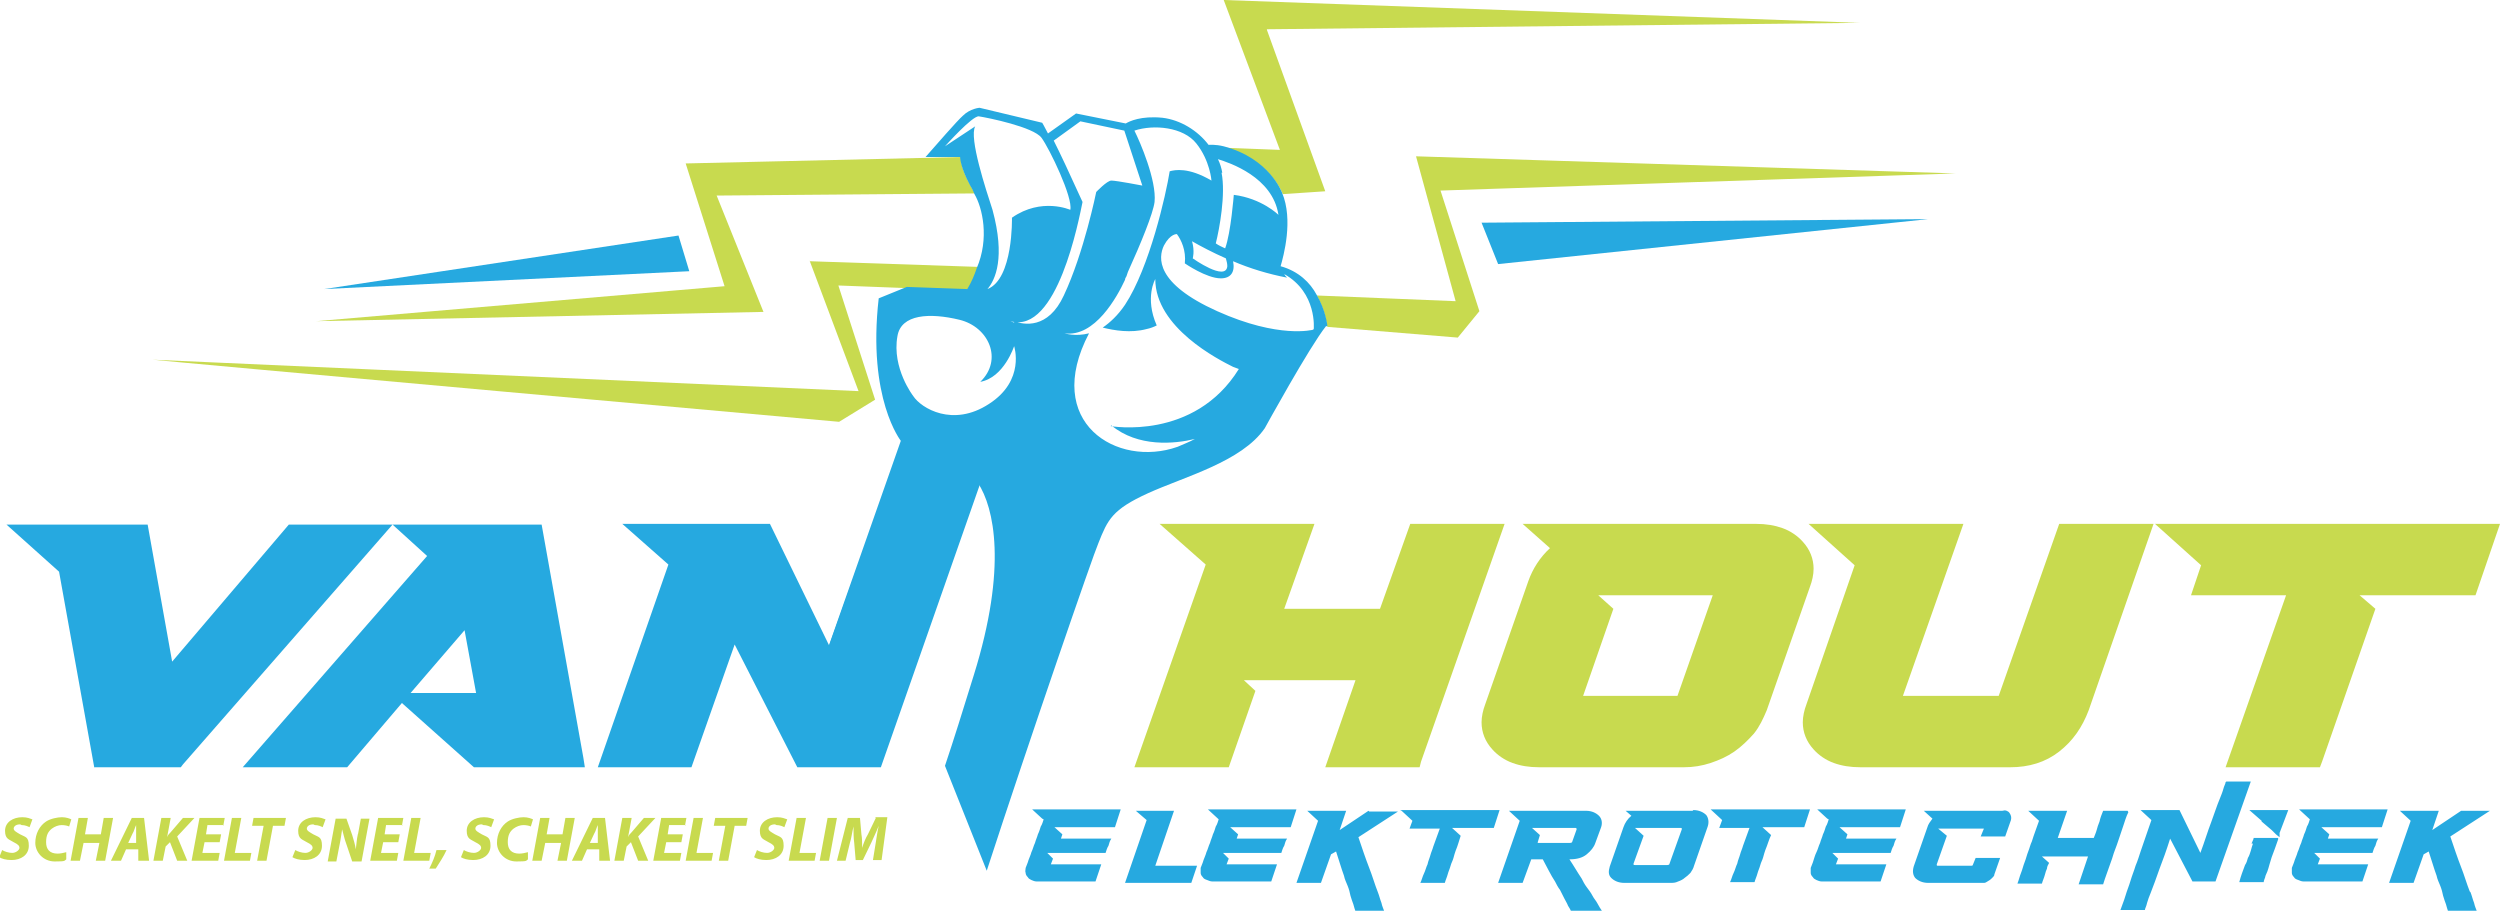
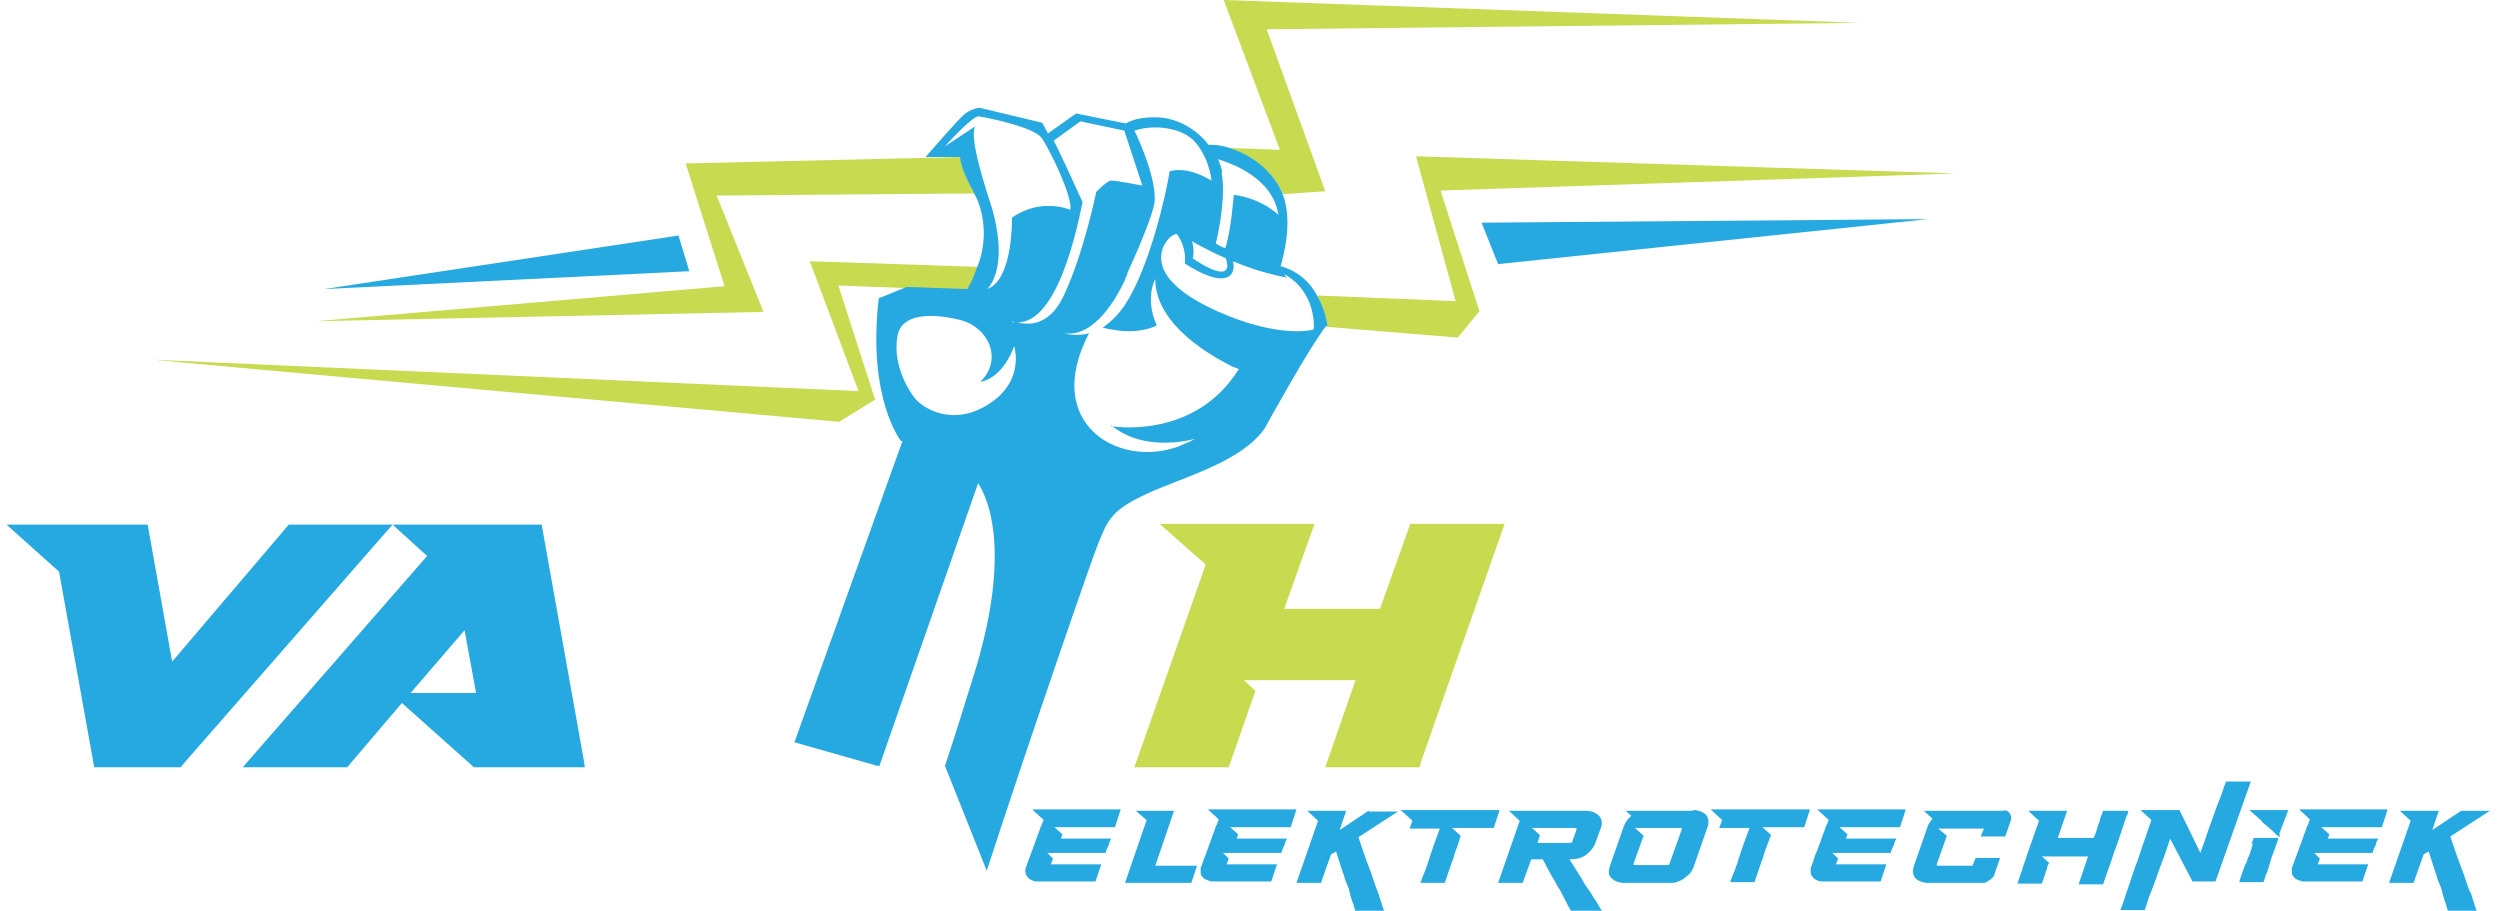
<svg xmlns="http://www.w3.org/2000/svg" width="280" height="102" viewBox="0 0 280 102" fill="none">
  <g clip-path="url(#clip0_2170_4327)">
-     <path d="M2.42 92.407C2.823 92.407 3.146 92.567 3.307 92.647L3.63 91.768C3.388 91.688 3.065 91.528 2.501 91.528C1.452 91.528 0.565 92.088 0.565 93.047C0.565 94.006 1.049 94.006 1.533 94.326C2.017 94.566 2.178 94.726 2.178 94.966C2.178 95.205 1.775 95.525 1.371 95.525C0.968 95.525 0.484 95.365 0.242 95.205L-0.081 96.005C0.161 96.165 0.645 96.324 1.291 96.324C2.339 96.324 3.227 95.765 3.227 94.726C3.227 93.686 2.823 93.766 2.259 93.447C1.855 93.207 1.533 93.047 1.533 92.807C1.533 92.567 1.775 92.328 2.259 92.328L2.42 92.407ZM6.857 92.407C7.26 92.407 7.583 92.487 7.744 92.567L7.986 91.768C7.825 91.688 7.421 91.528 6.937 91.528C6.453 91.528 5.647 91.688 5.163 92.008C4.437 92.487 3.953 93.367 3.953 94.406C3.953 95.445 4.84 96.484 6.131 96.484C7.421 96.484 7.179 96.404 7.421 96.245V95.445C7.099 95.525 6.776 95.605 6.453 95.605C5.566 95.605 5.163 95.125 5.163 94.326C5.163 93.527 5.405 93.127 5.808 92.807C6.131 92.567 6.534 92.407 6.937 92.407H6.857ZM11.616 91.608L11.294 93.447H9.519L9.842 91.608H8.793L7.905 96.404H8.954L9.358 94.406H11.132L10.729 96.404H11.778L12.665 91.608H11.616ZM14.762 91.608L12.423 96.404H13.552L14.117 95.125H15.488V96.404H16.698L16.134 91.608H14.843H14.762ZM14.359 94.406L14.843 93.367C15.004 93.127 15.085 92.727 15.246 92.407C15.246 92.727 15.246 93.047 15.246 93.367V94.406C15.327 94.406 14.278 94.406 14.278 94.406H14.359ZM21.78 91.608H20.49L19.118 93.207C18.957 93.367 18.796 93.527 18.715 93.766L19.118 91.608H18.07L17.182 96.404H18.231L18.554 94.806L19.038 94.326L19.844 96.404H20.974L19.844 93.686L21.78 91.608ZM25.007 92.487L25.169 91.608H22.345L21.458 96.404H24.442L24.604 95.525H22.668L22.91 94.326H24.604L24.765 93.447H23.071L23.233 92.407H25.088L25.007 92.487ZM27.024 91.608H25.975L25.088 96.404H27.992L28.153 95.525H26.298L27.024 91.608ZM28.234 92.487H29.525L28.799 96.404H29.847L30.573 92.487H31.864L32.025 91.608H28.395L28.234 92.487ZM35.252 92.407C35.655 92.407 35.978 92.567 36.139 92.647L36.462 91.768C36.22 91.688 35.897 91.528 35.333 91.528C34.284 91.528 33.397 92.088 33.397 93.047C33.397 94.006 33.881 94.006 34.365 94.326C34.849 94.566 35.01 94.726 35.01 94.966C35.01 95.205 34.607 95.525 34.203 95.525C33.8 95.525 33.316 95.365 33.074 95.205L32.751 96.005C32.993 96.165 33.477 96.324 34.123 96.324C35.171 96.324 36.059 95.765 36.059 94.726C36.059 93.686 35.655 93.766 35.091 93.447C34.687 93.207 34.365 93.047 34.365 92.807C34.365 92.567 34.607 92.328 35.091 92.328L35.252 92.407ZM40.092 93.367C39.931 94.086 39.931 94.566 39.85 95.125C39.77 94.566 39.608 94.086 39.447 93.527L38.801 91.688H37.592L36.704 96.484H37.672L37.995 94.806C38.156 94.086 38.237 93.367 38.318 92.887C38.479 93.447 38.559 93.926 38.801 94.566L39.447 96.484H40.495L41.383 91.688H40.415L40.092 93.447V93.367ZM45.013 92.487L45.174 91.608H42.351L41.464 96.404H44.448L44.61 95.525H42.674L42.916 94.326H44.61L44.771 93.447H43.077L43.238 92.407H45.094L45.013 92.487ZM46.384 95.525L47.11 91.608H46.062L45.174 96.404H48.078L48.24 95.525H46.384ZM48.078 97.284H48.804C49.208 96.644 49.692 95.925 50.014 95.205H48.885C48.724 95.925 48.401 96.644 48.078 97.284ZM54.129 92.407C54.532 92.407 54.855 92.567 55.016 92.647L55.339 91.768C55.096 91.688 54.774 91.528 54.209 91.528C53.16 91.528 52.273 92.088 52.273 93.047C52.273 94.006 52.757 94.006 53.241 94.326C53.725 94.566 53.886 94.726 53.886 94.966C53.886 95.205 53.483 95.525 53.08 95.525C52.676 95.525 52.192 95.365 51.95 95.205L51.628 96.005C51.87 96.165 52.354 96.324 52.999 96.324C54.048 96.324 54.935 95.765 54.935 94.726C54.935 93.686 54.532 93.766 53.967 93.447C53.564 93.207 53.241 93.047 53.241 92.807C53.241 92.567 53.483 92.328 53.967 92.328L54.129 92.407ZM58.565 92.407C58.969 92.407 59.291 92.487 59.453 92.567L59.695 91.768C59.533 91.688 59.13 91.528 58.646 91.528C58.162 91.528 57.355 91.688 56.871 92.008C56.145 92.487 55.661 93.367 55.661 94.406C55.661 95.445 56.548 96.484 57.839 96.484C59.13 96.484 58.888 96.404 59.13 96.245V95.445C58.807 95.525 58.485 95.605 58.162 95.605C57.275 95.605 56.871 95.125 56.871 94.326C56.871 93.527 57.113 93.127 57.517 92.807C57.839 92.567 58.243 92.407 58.646 92.407H58.565ZM63.325 91.608L63.002 93.447H61.227L61.55 91.608H60.501L59.614 96.404H60.663L61.066 94.406H62.841L62.437 96.404H63.486L64.373 91.608H63.325ZM66.39 91.608L64.051 96.404H65.18L65.745 95.125H67.116V96.404H68.326L67.761 91.608H66.471H66.39ZM66.067 94.406L66.551 93.367C66.713 93.127 66.793 92.727 66.955 92.407C66.955 92.727 66.955 93.047 66.955 93.367V94.406C67.035 94.406 65.987 94.406 65.987 94.406H66.067ZM73.408 91.608H72.118L70.746 93.207C70.585 93.367 70.424 93.527 70.343 93.766L70.746 91.608H69.698L68.81 96.404H69.859L70.181 94.806L70.665 94.326L71.472 96.404H72.602L71.472 93.686L73.408 91.608ZM76.716 92.487L76.877 91.608H74.054L73.166 96.404H76.151L76.312 95.525H74.376L74.618 94.326H76.312L76.474 93.447H74.78L74.941 92.407H76.796L76.716 92.487ZM78.732 91.608H77.684L76.796 96.404H79.7L79.862 95.525H78.006L78.732 91.608ZM79.942 92.487H81.233L80.507 96.404H81.556L82.282 92.487H83.573L83.734 91.608H80.104L79.942 92.487ZM86.96 92.407C87.364 92.407 87.686 92.567 87.848 92.647L88.171 91.768C87.928 91.688 87.606 91.528 87.041 91.528C85.993 91.528 85.105 92.088 85.105 93.047C85.105 94.006 85.589 94.006 86.073 94.326C86.557 94.566 86.719 94.726 86.719 94.966C86.719 95.205 86.315 95.525 85.912 95.525C85.508 95.525 85.025 95.365 84.782 95.205L84.46 96.005C84.702 96.165 85.186 96.324 85.831 96.324C86.88 96.324 87.767 95.765 87.767 94.726C87.767 93.686 87.364 93.766 86.799 93.447C86.396 93.207 86.073 93.047 86.073 92.807C86.073 92.567 86.315 92.328 86.799 92.328L86.96 92.407ZM90.268 91.608H89.219L88.332 96.404H91.236L91.397 95.525H89.542L90.268 91.608ZM92.688 91.608L91.801 96.404H92.849L93.737 91.608H92.688ZM98.093 91.608L97.205 93.447C96.963 93.846 96.721 94.406 96.56 94.966C96.56 94.406 96.56 93.846 96.479 93.447L96.318 91.608H94.947L93.737 96.404H94.705L95.189 94.406C95.35 93.926 95.431 93.207 95.592 92.567C95.592 93.207 95.592 93.846 95.673 94.406L95.834 96.324H96.641L97.609 94.326C97.851 93.766 98.173 93.127 98.415 92.487C98.254 93.207 98.173 93.846 98.093 94.326L97.77 96.324H98.738L99.383 91.528H98.012L98.093 91.608Z" fill="#C8DA4F" />
    <path d="M116.889 91.768C116.808 92.008 116.727 92.328 116.566 92.567C116.485 92.807 116.404 93.127 116.243 93.447C116.162 93.766 116.001 94.086 115.92 94.406C115.759 94.726 115.678 95.125 115.517 95.445C115.436 95.765 115.275 96.085 115.194 96.325C115.114 96.644 114.952 96.964 114.872 97.204C114.872 97.364 114.791 97.603 114.872 97.763C114.872 97.923 114.952 98.083 115.114 98.243C115.194 98.403 115.356 98.483 115.517 98.563C115.678 98.643 115.92 98.723 116.082 98.723H122.697L123.342 96.804H117.695L117.937 96.165L117.292 95.525H123.826C123.907 95.285 123.987 94.966 124.149 94.726C124.229 94.406 124.31 94.166 124.471 93.926H118.825L118.986 93.447L118.099 92.647H124.875L125.52 90.649H115.598L116.727 91.688L116.889 91.768ZM131.489 90.809H127.214L128.424 91.848L126.004 98.882H133.426L134.071 96.964H129.392L131.489 90.809ZM136.491 91.768C136.41 92.008 136.33 92.328 136.168 92.567C136.088 92.807 136.007 93.127 135.846 93.447C135.765 93.766 135.604 94.086 135.523 94.406C135.362 94.726 135.281 95.125 135.12 95.445C135.039 95.765 134.878 96.085 134.797 96.325C134.716 96.644 134.555 96.964 134.474 97.204C134.474 97.364 134.474 97.603 134.474 97.763C134.474 97.923 134.555 98.083 134.716 98.243C134.797 98.403 134.958 98.483 135.2 98.563C135.362 98.643 135.604 98.723 135.765 98.723H142.38L143.025 96.804H137.378L137.62 96.165L136.975 95.525H143.509C143.59 95.285 143.67 94.966 143.832 94.726C143.912 94.406 143.993 94.166 144.154 93.926H138.508L138.669 93.447L137.782 92.647H144.558L145.203 90.649H135.281L136.41 91.688L136.491 91.768ZM153.27 90.809L150.043 92.967L150.769 90.809H146.413L147.623 91.928L145.203 98.882H147.946L149.075 95.685L149.64 95.365C149.963 96.325 150.205 97.204 150.527 98.083C150.608 98.483 150.769 98.802 150.931 99.202C151.092 99.602 151.173 99.922 151.253 100.321C151.334 100.641 151.495 101.041 151.576 101.281C151.657 101.6 151.737 101.84 151.818 102.08H155.045C154.964 101.84 154.803 101.52 154.722 101.121C154.561 100.721 154.48 100.321 154.319 99.922C154.157 99.522 153.996 99.042 153.835 98.563C153.673 98.083 153.512 97.603 153.351 97.204C152.947 96.165 152.544 94.966 152.141 93.766L156.577 90.889H153.351L153.27 90.809ZM156.981 90.809L158.191 91.928L157.868 92.807H161.256C161.014 93.447 160.772 94.166 160.53 94.806C160.449 95.125 160.288 95.445 160.207 95.765C160.127 96.085 159.965 96.404 159.885 96.804C159.723 97.124 159.643 97.523 159.481 97.843C159.32 98.163 159.239 98.563 159.078 98.882H161.821C161.901 98.563 162.063 98.243 162.143 97.923C162.224 97.603 162.385 97.284 162.466 96.964C162.547 96.644 162.708 96.404 162.789 96.085C162.869 95.765 162.95 95.525 163.031 95.285C163.273 94.726 163.434 94.086 163.596 93.607L162.627 92.727H167.306L167.952 90.729H156.819L156.981 90.809ZM178.358 100.321C178.196 100.002 177.954 99.682 177.712 99.362C177.47 99.042 177.309 98.723 177.148 98.403C176.664 97.683 176.26 96.964 175.776 96.245C176.583 96.245 177.228 96.085 177.712 95.685C178.196 95.285 178.519 94.886 178.68 94.406L179.326 92.647C179.487 92.168 179.407 91.688 179.084 91.368C178.761 91.049 178.277 90.809 177.632 90.809H169L170.21 91.928L167.79 98.882H170.533L171.501 96.245H172.792C173.276 97.124 173.679 98.003 174.163 98.723C174.324 99.042 174.486 99.362 174.728 99.682C174.889 100.002 175.05 100.321 175.212 100.641C175.373 100.961 175.534 101.201 175.615 101.44C175.776 101.68 175.857 101.84 175.938 102H179.407C179.245 101.76 179.084 101.52 178.923 101.201C178.761 100.881 178.519 100.641 178.358 100.321ZM172.227 94.326L172.469 93.527L171.582 92.727H176.422C176.502 92.727 176.583 92.727 176.583 92.887L176.099 94.246C176.099 94.326 176.018 94.406 175.857 94.406H172.227V94.326ZM189.571 90.809H182.069L182.714 91.368C182.311 91.688 181.988 92.168 181.827 92.647L180.294 97.044C180.133 97.603 180.133 98.003 180.455 98.323C180.778 98.643 181.262 98.882 181.907 98.882H187.07C187.393 98.882 187.635 98.882 187.957 98.723C188.199 98.643 188.522 98.483 188.683 98.323C188.925 98.163 189.087 98.003 189.329 97.763C189.49 97.523 189.651 97.284 189.732 96.964L191.265 92.567C191.426 92.088 191.345 91.608 191.103 91.288C190.781 90.969 190.297 90.729 189.651 90.729L189.571 90.809ZM186.989 96.724C186.989 96.804 186.909 96.884 186.747 96.884H183.117C182.956 96.884 182.956 96.884 182.956 96.724L184.085 93.607L183.117 92.727H184.569H188.199C188.361 92.727 188.361 92.727 188.361 92.887L186.989 96.724ZM192.878 91.848L192.555 92.727H195.944C195.702 93.367 195.46 94.086 195.218 94.726C195.137 95.046 194.976 95.365 194.895 95.685C194.814 96.005 194.653 96.325 194.572 96.724C194.411 97.044 194.33 97.444 194.169 97.763C194.007 98.083 193.927 98.483 193.765 98.802H196.508C196.589 98.483 196.75 98.163 196.831 97.843C196.912 97.523 197.073 97.204 197.154 96.884C197.234 96.564 197.396 96.325 197.476 96.005C197.557 95.685 197.638 95.445 197.718 95.205C197.96 94.646 198.122 94.006 198.364 93.527L197.396 92.647H202.074L202.72 90.649H191.587L192.797 91.768L192.878 91.848ZM204.817 91.768C204.736 92.008 204.656 92.328 204.494 92.567C204.414 92.807 204.333 93.127 204.172 93.447C204.091 93.766 203.93 94.086 203.849 94.406C203.688 94.726 203.607 95.125 203.446 95.445C203.284 95.765 203.204 96.085 203.123 96.325C203.042 96.644 202.881 96.964 202.8 97.204C202.8 97.364 202.8 97.603 202.8 97.763C202.8 97.923 202.881 98.083 203.042 98.243C203.123 98.403 203.284 98.483 203.446 98.563C203.607 98.643 203.849 98.723 204.01 98.723H210.625L211.271 96.804H205.624L205.866 96.165L205.22 95.525H211.755C211.835 95.285 211.916 94.966 212.077 94.726C212.158 94.406 212.239 94.166 212.4 93.926H206.753L206.914 93.447L206.027 92.647H212.803L213.449 90.649H203.526L204.656 91.688L204.817 91.768ZM224.581 90.809H215.465L216.433 91.688C216.191 92.008 215.949 92.328 215.869 92.647L214.336 97.044C214.175 97.603 214.255 98.003 214.497 98.323C214.82 98.643 215.304 98.882 215.949 98.882H221.757C221.919 98.882 222.08 98.882 222.241 98.882C222.403 98.882 222.564 98.723 222.725 98.643C222.887 98.563 223.048 98.403 223.129 98.323C223.29 98.163 223.371 98.083 223.371 97.923L224.016 96.085H221.273L220.951 96.884C220.951 96.884 220.951 96.964 220.789 96.964H217.079C216.917 96.964 216.917 96.964 216.917 96.804L218.047 93.607L217.079 92.807H218.45H222.161C222.161 92.807 222.241 92.807 222.161 92.887L221.838 93.686H224.581L225.226 91.848C225.307 91.528 225.226 91.288 225.065 91.049C224.903 90.809 224.581 90.729 224.258 90.729L224.581 90.809ZM238.294 90.809H235.552C235.39 91.209 235.229 91.608 235.148 92.008C234.987 92.407 234.906 92.647 234.826 92.967C234.745 93.287 234.584 93.607 234.503 93.846H230.47L231.518 90.809H227.162L228.372 91.928C228.13 92.647 227.808 93.447 227.566 94.246C227.404 94.566 227.324 94.966 227.162 95.365C227.001 95.765 226.92 96.165 226.759 96.564C226.598 96.964 226.517 97.364 226.356 97.763C226.194 98.163 226.114 98.563 225.952 98.962H228.695C228.776 98.643 228.937 98.323 229.018 98.003C229.098 97.683 229.179 97.444 229.26 97.284C229.26 97.044 229.421 96.804 229.502 96.644L228.695 95.925H233.858L232.809 99.042H235.552C235.794 98.243 236.116 97.444 236.439 96.484C236.6 96.085 236.681 95.685 236.842 95.285C237.004 94.886 237.165 94.406 237.326 93.926C237.488 93.447 237.649 92.967 237.81 92.487C237.972 92.008 238.133 91.448 238.375 90.969L238.294 90.809ZM249.265 87.611C249.265 87.771 249.104 88.011 249.023 88.331C248.943 88.65 248.781 89.05 248.62 89.45C248.459 89.85 248.297 90.249 248.136 90.729C247.975 91.209 247.813 91.608 247.652 92.088C247.249 93.127 246.926 94.246 246.442 95.525L244.103 90.729H239.746L240.957 91.848C240.553 93.047 240.15 94.166 239.746 95.365C239.585 95.845 239.424 96.404 239.182 96.964C239.02 97.523 238.778 98.083 238.617 98.643C238.456 99.202 238.214 99.762 238.052 100.321C237.891 100.881 237.649 101.44 237.488 101.92H240.23C240.23 101.76 240.392 101.52 240.473 101.121C240.553 100.801 240.715 100.401 240.876 100.002C241.037 99.602 241.199 99.122 241.36 98.723C241.521 98.243 241.683 97.843 241.844 97.364C242.247 96.325 242.651 95.205 243.054 93.926L245.555 98.723H248.136L252.089 87.531H249.346L249.265 87.611ZM253.299 92.008C253.46 92.168 253.702 92.328 253.863 92.487C254.025 92.647 254.267 92.807 254.428 92.967C254.589 93.127 254.751 93.287 254.912 93.447C255.073 93.607 255.235 93.686 255.315 93.766C255.315 93.766 255.315 93.686 255.315 93.607C255.315 93.607 255.315 93.527 255.315 93.447V93.287L256.284 90.729H251.927C252.411 91.129 252.815 91.528 253.299 91.928V92.008ZM252.331 94.486C252.25 94.726 252.169 94.966 252.089 95.285C252.008 95.525 251.927 95.845 251.766 96.085C251.685 96.404 251.605 96.644 251.443 96.884C251.201 97.523 250.959 98.163 250.798 98.802H253.541C253.541 98.802 253.541 98.802 253.541 98.723C253.541 98.643 253.621 98.483 253.702 98.243C253.702 98.083 253.863 97.843 253.944 97.603C254.025 97.364 254.105 97.124 254.186 96.804C254.267 96.564 254.347 96.245 254.428 96.005C254.67 95.365 254.912 94.726 255.154 94.006C255.154 94.006 255.154 94.006 255.154 93.846H252.411C252.411 94.006 252.25 94.246 252.169 94.486H252.331ZM258.704 91.768C258.623 92.008 258.542 92.328 258.381 92.567C258.3 92.807 258.22 93.127 258.058 93.447C257.978 93.766 257.816 94.086 257.736 94.406C257.574 94.726 257.494 95.125 257.332 95.445C257.252 95.765 257.09 96.085 257.01 96.325C256.929 96.644 256.768 96.964 256.687 97.204C256.687 97.364 256.687 97.603 256.687 97.763C256.687 97.923 256.768 98.083 256.929 98.243C257.01 98.403 257.171 98.483 257.413 98.563C257.574 98.643 257.816 98.723 257.978 98.723H264.592L265.238 96.804H259.591L259.833 96.165L259.188 95.525H265.722C265.802 95.285 265.883 94.966 266.044 94.726C266.125 94.406 266.206 94.166 266.367 93.926H260.72L260.882 93.447L259.994 92.647H266.77L267.416 90.649H257.494L258.623 91.688L258.704 91.768ZM276.612 99.842C276.451 99.442 276.289 98.962 276.128 98.483C275.967 98.003 275.805 97.523 275.644 97.124C275.241 96.085 274.837 94.886 274.434 93.686L278.871 90.809H275.644L272.417 92.967L273.143 90.809H268.787L269.997 91.928L267.577 98.882H270.32L271.449 95.685L272.014 95.365C272.337 96.325 272.579 97.204 272.901 98.083C272.982 98.483 273.143 98.802 273.305 99.202C273.466 99.602 273.547 99.922 273.627 100.321C273.708 100.641 273.869 101.041 273.95 101.281C274.031 101.6 274.111 101.84 274.192 102.08H277.419C277.338 101.84 277.177 101.52 277.096 101.121C276.935 100.721 276.854 100.321 276.693 99.922L276.612 99.842Z" fill="#26A9E0" />
    <path d="M157.949 58.674L154.561 68.186H143.832L147.22 58.674H129.876L135.039 63.23L127.053 85.933H137.62L140.605 77.379L139.314 76.18H151.818L148.43 85.933H158.997L159.159 85.293L168.516 58.674H157.949Z" fill="#C8DA4F" />
-     <path d="M203.123 63.71C203.123 62.591 202.72 61.552 201.913 60.672C201.348 60.033 200.542 59.473 199.654 59.154C198.767 58.834 197.799 58.674 196.67 58.674H170.533L173.598 61.392C172.469 62.431 171.662 63.71 171.178 65.069L166.338 78.898C166.096 79.538 165.935 80.257 165.935 80.897C165.935 82.016 166.338 83.055 167.145 83.934C167.71 84.574 168.516 85.133 169.404 85.453C170.291 85.773 171.259 85.933 172.388 85.933H188.603C189.651 85.933 190.619 85.773 191.587 85.453C192.555 85.133 193.443 84.734 194.249 84.174C195.056 83.614 195.782 82.895 196.428 82.175C197.073 81.376 197.476 80.497 197.88 79.538L202.72 65.708C202.962 65.069 203.123 64.35 203.123 63.71ZM187.877 77.939H177.309L180.697 68.186L179.003 66.668H181.423H191.829L187.877 77.939Z" fill="#C8DA4F" />
-     <path d="M223.855 77.939H213.126L219.902 58.674H202.558L207.721 63.31L202.316 78.898C202.074 79.538 201.913 80.257 201.913 80.897C201.913 82.016 202.316 83.055 203.123 83.934C203.688 84.574 204.494 85.133 205.382 85.453C206.269 85.773 207.237 85.933 208.366 85.933H225.145C227.243 85.933 229.098 85.373 230.631 84.174C232.164 82.975 233.212 81.456 233.938 79.538L241.198 58.674H230.631L223.855 77.939Z" fill="#C8DA4F" />
-     <path d="M280 58.674H241.36L246.523 63.31L245.393 66.668H256.041L249.265 85.933H259.833L260.075 85.293L266.044 68.186L264.27 66.668H277.257L280 58.674Z" fill="#C8DA4F" />
-     <path d="M101.078 48.842L92.849 72.263L86.234 58.674H69.698L74.86 63.23L66.955 85.933H77.442L82.282 72.183L89.3 85.933H98.657L111.645 48.842H101.078Z" fill="#26A9E0" />
    <path d="M10.568 85.933H20.248L20.49 85.613L43.964 58.754L47.836 62.271L27.185 85.933H38.882L45.013 78.738L53.08 85.933H65.503L65.341 84.893L60.663 58.754H32.348L19.28 74.102L16.537 58.754H0.726L6.615 64.03L10.568 86.013V85.933ZM53.241 77.619H45.981L52.031 70.585L53.322 77.619H53.241Z" fill="#26A9E0" />
    <path d="M75.99 26.379L77.2 30.376L36.301 32.375L75.99 26.379Z" fill="#26A9E0" />
    <path d="M165.935 24.941L167.79 29.577L215.949 24.541L165.935 24.941Z" fill="#26A9E0" />
    <path d="M85.508 34.933L80.265 21.903L109.225 21.663C109.225 21.663 109.225 21.823 109.306 21.823C109.144 21.503 108.902 21.183 108.741 20.864C107.531 18.785 107.612 17.586 107.612 17.586L76.796 18.306L81.152 32.055L35.413 35.972L85.508 34.933ZM90.671 29.177L96.157 43.806L17.102 40.288C17.424 40.368 93.979 47.243 93.979 47.243L98.012 44.765L93.898 31.975L108.58 32.535C109.144 31.655 109.467 30.696 109.709 29.896L90.671 29.257V29.177Z" fill="#C8DA4F" />
    <path d="M141.896 3.277L208.286 2.558L137.056 0L143.348 16.787L137.136 16.547C142.299 17.906 143.67 21.743 143.67 21.743L148.43 21.423L141.896 3.357V3.277ZM219.015 19.425L158.594 17.506L163.031 33.733L147.462 33.094C148.511 34.853 148.591 36.531 148.672 36.611L163.273 37.81L165.693 34.853L161.337 21.343L219.015 19.425Z" fill="#C8DA4F" />
    <path d="M148.672 36.531C148.672 36.531 148.511 34.773 147.462 33.014C146.736 31.655 145.445 30.376 143.428 29.817C143.751 28.698 144.88 24.621 143.59 21.583C143.59 21.583 142.218 17.746 137.056 16.387C136.088 16.147 135.362 16.227 135.362 16.227C134.152 14.629 132.215 13.43 130.199 13.19C127.779 12.95 126.488 13.589 126.085 13.829L120.519 12.71L117.373 14.948C116.969 14.149 116.727 13.749 116.727 13.749L109.709 12.071C109.709 12.071 108.66 12.15 107.854 12.95C107.208 13.509 104.788 16.307 103.659 17.586H107.531C107.531 17.586 107.531 18.705 108.66 20.784C108.822 21.023 108.983 21.343 109.144 21.743C110.032 23.262 110.838 26.699 109.386 30.056C109.144 30.776 108.822 31.575 108.338 32.375L101.562 32.135L98.415 33.414C97.125 44.685 100.916 49.401 100.916 49.401H101.077L88.977 83.135L98.254 85.773H98.496L109.548 54.118C111.322 56.835 112.855 63.47 109.064 75.621C107.854 79.538 106.805 82.895 105.837 85.773L110.516 97.523C115.194 83.135 122.535 61.871 123.019 60.832C124.068 58.194 124.552 57.075 128.585 55.237C132.619 53.398 139.072 51.719 141.654 47.962C141.654 47.962 146.655 38.85 148.511 36.531H148.672ZM136.894 19.345C136.814 18.865 136.652 18.306 136.41 17.826C137.701 18.226 142.541 19.825 143.186 24.061C143.186 24.061 141.331 22.223 138.185 21.823C138.185 21.823 137.862 26.06 137.217 27.818C136.894 27.658 136.491 27.498 136.168 27.259C136.572 25.66 137.298 21.743 136.814 19.345H136.894ZM137.298 28.937C137.378 29.257 137.459 29.497 137.459 29.817C137.298 31.575 133.587 28.937 133.587 28.937C133.587 28.937 133.829 28.138 133.506 27.019C134.474 27.578 135.846 28.298 137.298 28.937ZM109.225 14.149L105.837 16.387C105.837 16.387 108.902 12.95 109.628 13.03C110.677 13.19 115.759 14.229 116.646 15.428C117.534 16.627 120.196 22.143 119.873 23.502C119.873 23.502 116.646 22.063 113.339 24.381C113.339 24.381 113.5 31.256 110.596 32.375C111.484 31.335 112.613 28.857 111.161 23.502C110.435 21.263 108.499 15.428 109.225 14.149ZM110.758 45.245C106.724 47.883 103.175 45.724 102.288 44.365C102.288 44.365 99.868 41.248 100.513 37.651C100.916 35.172 104.143 35.013 107.45 35.812C110.758 36.611 112.371 40.288 109.79 42.767C112.452 42.287 113.581 38.77 113.581 38.77C113.581 38.77 114.872 42.607 110.758 45.245ZM113.581 36.132C113.339 36.052 113.178 35.972 113.178 35.972C118.421 37.491 120.841 24.541 121.245 22.622C119.793 19.425 118.744 17.186 118.018 15.748L121.003 13.589L125.923 14.629L127.94 20.784C127.94 20.784 125.036 20.224 124.471 20.224C123.987 20.224 122.777 21.503 122.777 21.503C122.777 21.503 121.406 28.298 119.147 33.094C117.373 36.931 114.63 36.371 113.581 35.972V36.132ZM124.471 47.643C127.456 50.121 131.57 49.721 133.829 49.161C133.264 49.481 132.619 49.721 131.893 50.041C125.117 52.439 116.727 47.323 121.971 37.331C120.438 37.73 119.228 37.331 119.228 37.331C122.616 37.81 125.117 33.254 126.004 31.335C126.004 31.176 126.085 31.096 126.165 30.936C126.246 30.696 126.327 30.456 126.327 30.456C127.779 27.259 129.15 23.901 129.311 22.622C129.553 20.224 127.698 15.908 127.053 14.629C129.231 13.909 132.538 14.229 133.99 16.067C135.523 17.986 135.684 20.224 135.684 20.224C133.103 18.705 131.57 19.025 131.005 19.185C130.602 21.743 128.747 29.977 126.004 34.133C125.197 35.332 124.31 36.132 123.503 36.691C124.794 37.011 126.649 37.331 128.424 36.851C128.827 36.771 129.231 36.611 129.553 36.451C128.182 33.334 129.392 31.256 129.392 31.256C129.392 36.691 136.491 40.288 138.104 41.088C138.346 41.168 138.508 41.248 138.75 41.328C133.748 49.401 124.391 47.723 124.391 47.723L124.471 47.643ZM147.058 36.931C147.058 36.931 143.267 37.97 136.33 34.853C129.392 31.735 129.715 28.857 130.36 27.498C131.086 26.14 131.812 26.22 131.812 26.22C132.296 26.859 132.861 28.058 132.7 29.497C132.7 29.497 135.12 31.176 136.733 31.176C137.862 31.176 138.346 30.456 138.104 29.257C139.96 30.056 142.057 30.696 144.154 31.096C143.993 30.936 143.912 30.856 143.832 30.696C147.542 32.774 147.139 36.851 147.139 36.851L147.058 36.931Z" fill="#26A9E0" />
  </g>
  <defs>
    <clipPath id="clip0_2170_4327">
      <rect width="280" height="102" fill="white" />
    </clipPath>
  </defs>
</svg>